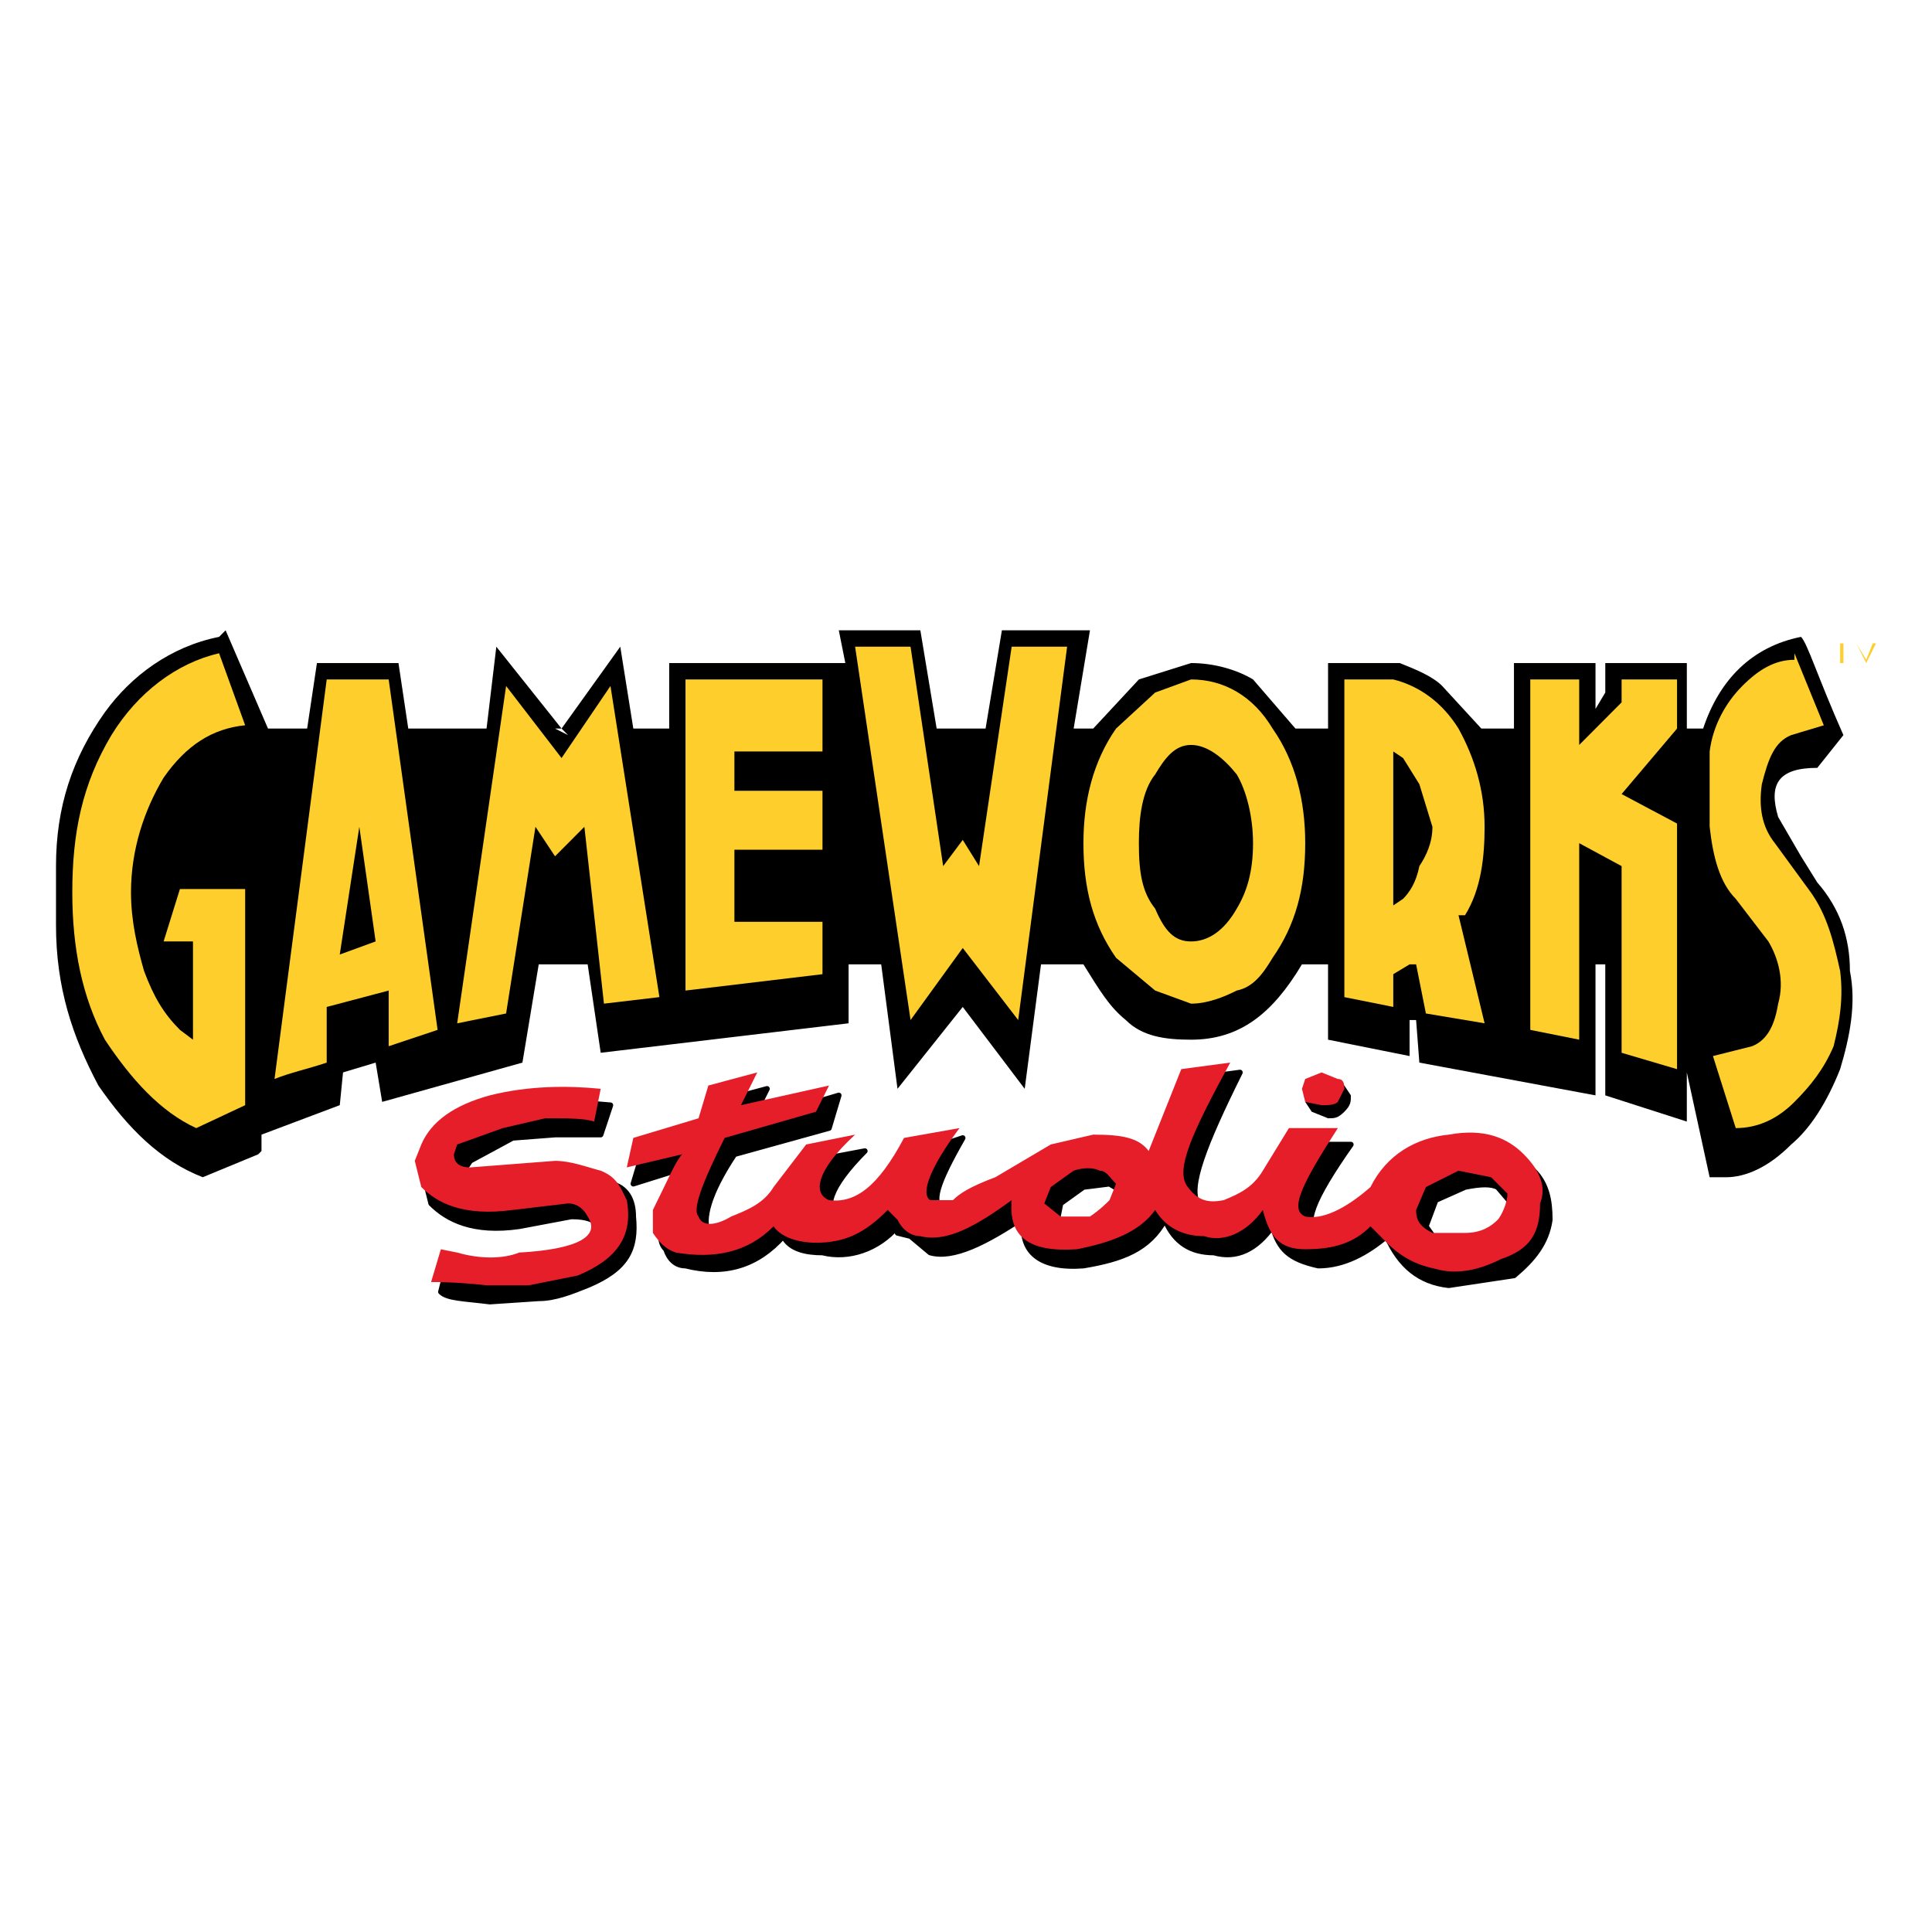
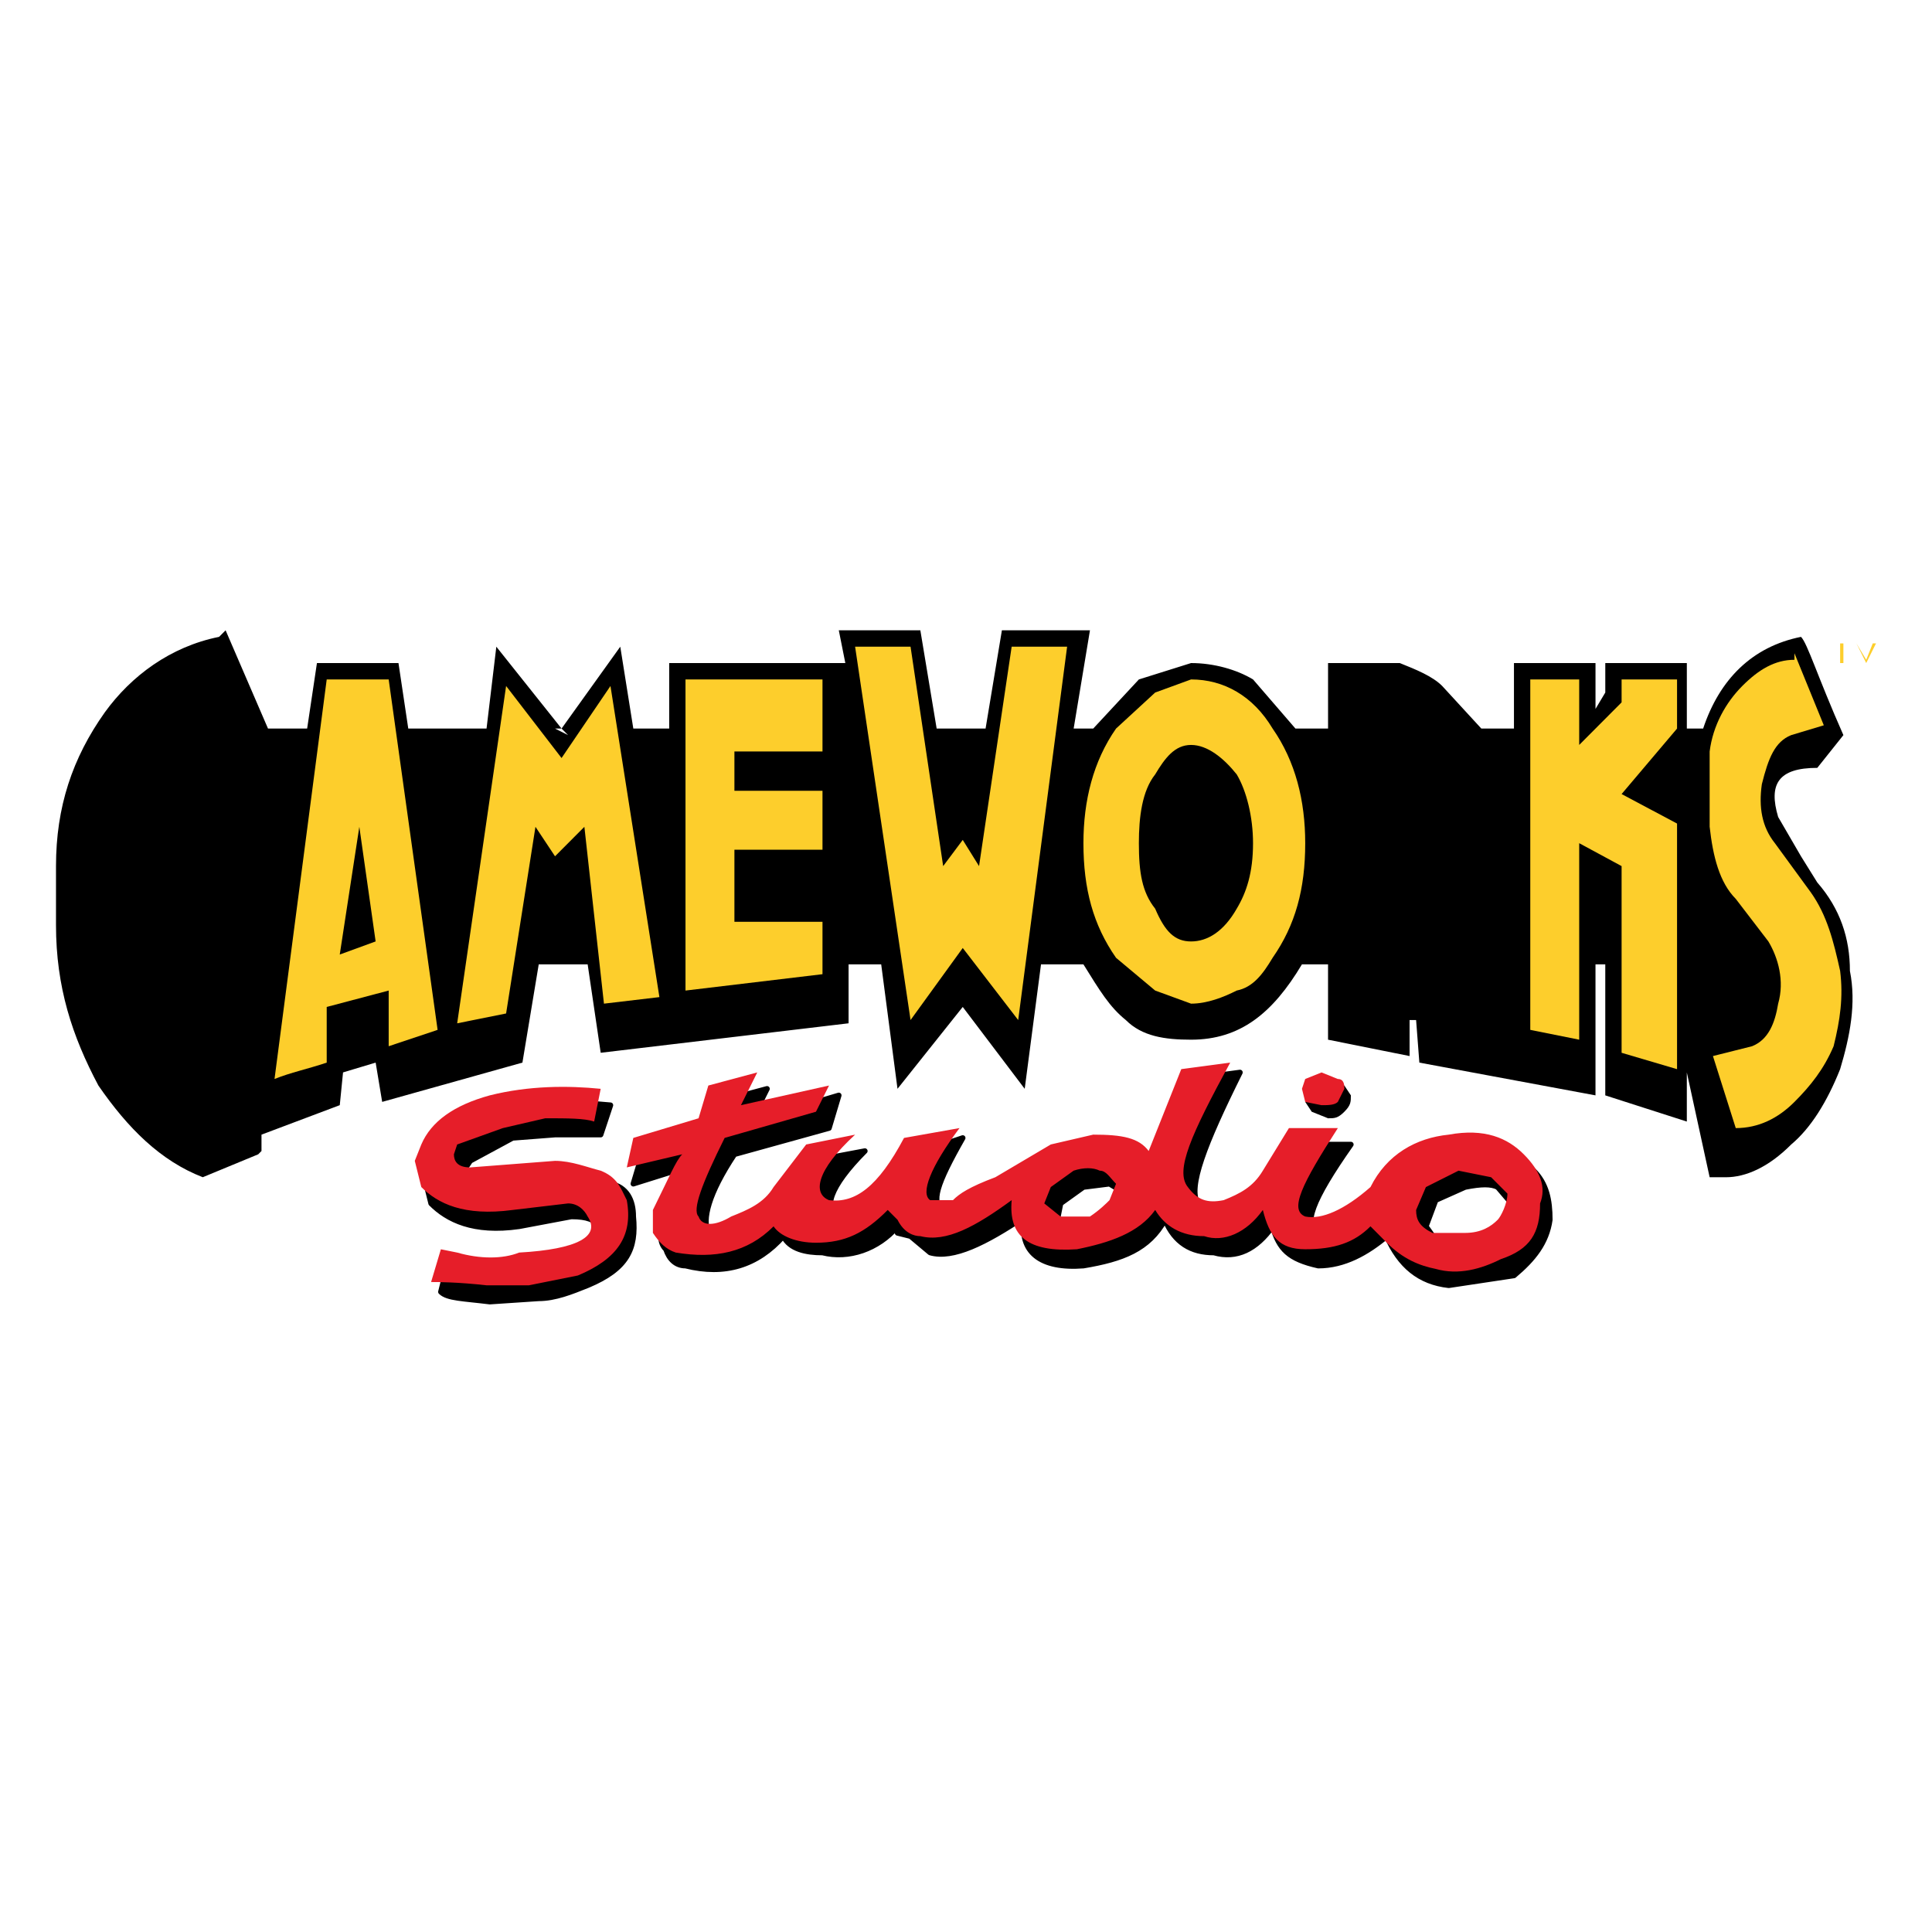
<svg xmlns="http://www.w3.org/2000/svg" version="1.0" id="Layer_1" x="0px" y="0px" width="192.756px" height="192.756px" viewBox="0 0 192.756 192.756" enable-background="new 0 0 192.756 192.756" xml:space="preserve">
  <g>
    <polygon fill-rule="evenodd" clip-rule="evenodd" fill="#FFFFFF" points="0,0 192.756,0 192.756,192.756 0,192.756 0,0  " />
    <polygon fill-rule="evenodd" clip-rule="evenodd" fill="#FFFFFF" points="2.834,2.834 189.921,2.834 189.921,189.922    2.834,189.922 2.834,2.834  " />
    <path fill-rule="evenodd" clip-rule="evenodd" d="M60.907,110.264c-3.254-0.326-7.159-0.326-10.739,0.654   c-3.905,0.98-6.183,2.613-7.81,4.248v2.287l0.651,2.613c1.627,1.635,4.23,2.941,8.786,2.287l5.207-0.98   c1.627,0,2.278,0.328,2.929,0.98c0.325,1.635-0.651,2.615-2.278,3.268c-0.977,0.654-2.604,0.654-5.532,0.98h-5.207l-2.278-0.326   l-0.651,2.613c0.651,0.654,2.278,0.654,4.881,0.98l4.881-0.326c1.627,0,3.254-0.654,4.881-1.309   c3.905-1.633,4.881-3.594,4.556-6.861c0-1.633-0.651-2.939-2.278-3.268c-0.976-0.652-2.604-1.307-4.23-0.652l-4.881,0.652   l-3.905,0.328c-0.976-0.328-1.627-0.98-1.627-1.635l0.651-0.98l4.23-2.287l4.23-0.326h4.556L60.907,110.264L60.907,110.264z" />
    <path fill="none" stroke="#000000" stroke-width="0.544" stroke-linecap="round" stroke-linejoin="round" stroke-miterlimit="2.613" d="   M60.907,110.264c-3.254-0.326-7.159-0.326-10.739,0.654c-3.905,0.98-6.183,2.613-7.81,4.248v2.287l0.651,2.613   c1.627,1.635,4.23,2.941,8.786,2.287l5.207-0.98c1.627,0,2.278,0.328,2.929,0.98c0.325,1.635-0.651,2.615-2.278,3.268   c-0.977,0.654-2.604,0.654-5.532,0.98h-5.207l-2.278-0.326l-0.651,2.613c0.651,0.654,2.278,0.654,4.881,0.98l4.881-0.326   c1.627,0,3.254-0.654,4.881-1.309c3.905-1.633,4.881-3.594,4.556-6.861c0-1.633-0.651-2.939-2.278-3.268   c-0.976-0.652-2.604-1.307-4.23-0.652l-4.881,0.652l-3.905,0.328c-0.976-0.328-1.627-0.98-1.627-1.635l0.651-0.98l4.23-2.287   l4.23-0.326h4.556L60.907,110.264" />
    <path fill-rule="evenodd" clip-rule="evenodd" d="M134.777,109.285c0,0.652,0,0.979-0.65,1.633   c-0.651,0.654-0.977,0.654-1.627,0.654l-1.628-0.654l-0.65-0.98l0.65-1.633l1.628-0.654l1.627,0.654L134.777,109.285   L134.777,109.285z" />
    <path fill-rule="evenodd" clip-rule="evenodd" d="M91.171,115.166c-2.604,4.9-5.207,6.535-7.485,6.207   c-1.627-0.652-0.976-2.939,2.604-6.535l-5.207,0.98l-2.929,4.248c-0.976,1.307-2.604,2.287-4.23,2.941   c-1.627,0.326-2.603,0.326-3.254,0c-0.651-1.307,0-3.922,2.603-7.842l9.438-2.615l0.976-3.266l-8.786,2.613l1.627-3.268   l-4.881,1.307l-1.627,3.268l-5.857,1.633l-0.977,3.268l5.207-1.633c0,0.326-0.325,1.961-1.953,5.229   c-0.651,1.307-0.651,2.287,0,2.939c0.326,0.98,0.976,1.635,1.953,1.635c3.905,0.98,7.159,0,9.762-2.941   c0.651,1.307,2.278,1.635,3.905,1.635c2.603,0.652,5.532-0.328,7.485-2.615v0.654l1.301,0.326l1.953,1.635   c2.278,0.652,5.532-0.98,9.437-3.596c-0.65,3.596,1.627,5.229,5.858,4.902c3.904-0.654,6.508-1.635,8.135-4.574   c0.977,2.287,2.604,3.268,4.881,3.268c2.278,0.652,4.231-0.328,5.858-2.615c0.65,2.287,1.627,3.268,4.556,3.922   c2.604,0,4.881-1.307,6.834-2.941c1.302,2.941,3.254,4.574,6.183,4.9l6.509-0.979c1.952-1.635,3.254-3.268,3.579-5.555   c0-1.961-0.325-3.596-1.627-4.902c-1.627-1.633-4.23-2.613-7.484-1.961c-3.905,0.328-5.857,1.961-7.485,4.902   c-2.929,1.961-4.881,3.268-6.508,3.268c-1.627-0.654-0.651-3.268,3.254-8.822h-4.881l-2.929,4.248l-3.58,2.287   c-1.627,0.652-2.929,0.652-3.905-0.654c-0.976-1.633,0.651-5.881,4.23-13.07l-4.881,0.654l-3.254,8.168   c-0.977-0.652-2.604-0.98-5.207-0.98l-4.556,0.98l-5.207,3.268c-2.929,0.98-4.556,1.635-4.881,2.287l-1.627-0.652   c-1.302-0.654-0.651-2.615,1.953-7.189L91.171,115.166L91.171,115.166z M105.815,120.066l2.278-1.633l2.603-0.328l1.627,0.98   l-0.325,2.287l-2.277,0.98l-2.604,0.654l-1.628-1.307L105.815,120.066L105.815,120.066z M143.89,124.641l-1.628-2.287l0.977-2.613   l2.929-1.307c1.627-0.328,2.604-0.328,3.255,0l1.952,2.287l-0.977,2.287c-0.65,0.98-1.627,1.633-3.254,1.633H143.89L143.89,124.641   z" />
    <path fill="none" stroke="#000000" stroke-width="0.544" stroke-linecap="round" stroke-linejoin="round" stroke-miterlimit="2.613" d="   M91.171,115.166c-2.604,4.9-5.207,6.535-7.485,6.207c-1.627-0.652-0.976-2.939,2.604-6.535l-5.207,0.98l-2.929,4.248   c-0.976,1.307-2.604,2.287-4.23,2.941c-1.627,0.326-2.603,0.326-3.254,0c-0.651-1.307,0-3.922,2.603-7.842l9.438-2.615l0.976-3.266   l-8.786,2.613l1.627-3.268l-4.881,1.307l-1.627,3.268l-5.857,1.633l-0.977,3.268l5.207-1.633c0,0.326-0.325,1.961-1.953,5.229   c-0.651,1.307-0.651,2.287,0,2.939c0.326,0.98,0.976,1.635,1.953,1.635c3.905,0.98,7.159,0,9.762-2.941   c0.651,1.307,2.278,1.635,3.905,1.635c2.603,0.652,5.532-0.328,7.485-2.615v0.654l1.301,0.326l1.953,1.635   c2.278,0.652,5.532-0.98,9.437-3.596c-0.65,3.596,1.627,5.229,5.858,4.902c3.904-0.654,6.508-1.635,8.135-4.574   c0.977,2.287,2.604,3.268,4.881,3.268c2.278,0.652,4.231-0.328,5.858-2.615c0.65,2.287,1.627,3.268,4.556,3.922   c2.604,0,4.881-1.307,6.834-2.941c1.302,2.941,3.254,4.574,6.183,4.9l6.509-0.979c1.952-1.635,3.254-3.268,3.579-5.555   c0-1.961-0.325-3.596-1.627-4.902c-1.627-1.633-4.23-2.613-7.484-1.961c-3.905,0.328-5.857,1.961-7.485,4.902   c-2.929,1.961-4.881,3.268-6.508,3.268c-1.627-0.654-0.651-3.268,3.254-8.822h-4.881l-2.929,4.248l-3.58,2.287   c-1.627,0.652-2.929,0.652-3.905-0.654c-0.976-1.633,0.651-5.881,4.23-13.07l-4.881,0.654l-3.254,8.168   c-0.977-0.652-2.604-0.98-5.207-0.98l-4.556,0.98l-5.207,3.268c-2.929,0.98-4.556,1.635-4.881,2.287l-1.627-0.652   c-1.302-0.654-0.651-2.615,1.953-7.189L91.171,115.166 M105.815,120.066l2.278-1.633l2.603-0.328l1.627,0.98l-0.325,2.287   l-2.277,0.98l-2.604,0.654l-1.628-1.307L105.815,120.066 M143.89,124.641l-1.628-2.287l0.977-2.613l2.929-1.307   c1.627-0.328,2.604-0.328,3.255,0l1.952,2.287l-0.977,2.287c-0.65,0.98-1.627,1.633-3.254,1.633H143.89" />
    <path fill-rule="evenodd" clip-rule="evenodd" fill="#E61E29" d="M59.931,108.631c-3.254-0.326-7.159-0.326-11.064,0.654   c-3.58,0.979-5.857,2.613-6.833,4.9l-0.651,1.633l0.651,2.615c1.627,1.633,4.23,2.939,9.111,2.287l5.532-0.654   c0.977,0,1.627,0.654,1.953,1.307c1.302,1.961-0.976,3.268-6.834,3.596c-1.627,0.652-3.905,0.652-6.183,0l-1.627-0.328   l-0.976,3.268c0.651,0,2.604,0,5.532,0.326h4.23l4.881-0.979c3.905-1.635,5.532-3.922,4.881-7.516   c-0.65-1.307-0.976-2.287-2.603-2.941c-1.302-0.326-2.929-0.98-4.556-0.98l-8.461,0.654c-1.301,0-1.627-0.654-1.627-1.307   l0.326-0.98l4.556-1.635l4.23-0.979c2.278,0,3.905,0,4.881,0.326L59.931,108.631L59.931,108.631z" />
    <path fill-rule="evenodd" clip-rule="evenodd" fill="#E61E29" d="M134.127,108.631l-0.651,1.307   c-0.325,0.326-0.976,0.326-1.627,0.326l-1.627-0.326l-0.325-1.307l0.325-0.98l1.627-0.654l1.627,0.654   C134.127,107.65,134.127,108.305,134.127,108.631L134.127,108.631z" />
    <path fill-rule="evenodd" clip-rule="evenodd" fill="#E61E29" d="M90.195,113.531c-2.604,4.902-4.881,6.535-7.485,6.209   c-1.627-0.654-1.302-2.941,2.604-6.535l-4.881,0.98l-3.254,4.248c-0.976,1.633-2.603,2.287-4.23,2.939   c-1.627,0.98-2.929,0.98-3.254,0c-0.651-0.652,0.325-3.268,2.603-7.842l9.112-2.613l1.302-2.613l-8.787,1.959l1.627-3.268   l-4.881,1.309l-0.976,3.268l-6.509,1.959l-0.651,2.941l5.533-1.307c-0.651,0.652-1.302,2.287-2.929,5.555v2.287   c0.651,0.98,1.302,1.633,2.278,1.961c3.905,0.652,7.16,0,9.763-2.615c0.651,0.98,2.278,1.635,4.23,1.635   c2.929,0,4.881-0.98,7.159-3.268l0.977,0.98c0.651,1.307,1.627,1.633,2.278,1.633c2.604,0.654,5.532-0.98,9.111-3.594   c-0.325,3.594,1.627,5.229,6.509,4.9c3.254-0.652,6.183-1.633,7.81-3.92c0.977,1.633,2.604,2.613,4.882,2.613   c1.952,0.654,4.23-0.326,5.857-2.613c0.651,2.613,1.627,3.92,4.23,3.92c2.929,0,4.881-0.652,6.509-2.287l1.627,1.635   c1.627,1.633,3.254,2.287,4.881,2.613c2.278,0.654,4.556,0,6.509-0.98c2.929-0.98,3.904-2.613,3.904-5.555   c0.651-1.633,0-3.268-1.627-4.9c-1.627-1.635-3.904-2.615-7.484-1.961c-3.254,0.326-6.183,1.961-7.81,5.229   c-2.604,2.287-4.882,3.268-6.509,2.939c-1.627-0.652-0.325-3.268,3.254-8.822h-4.881l-2.604,4.248   c-0.977,1.635-2.278,2.287-3.905,2.941c-1.627,0.326-2.604,0-3.579-1.307c-1.302-1.635,0.325-5.229,4.23-12.416l-4.882,0.652   l-3.254,8.168c-0.977-1.307-2.604-1.633-5.532-1.633l-4.23,0.98l-5.532,3.268c-2.603,0.98-3.58,1.633-4.23,2.287h-2.278   c-0.976-0.654,0-3.268,2.929-7.189L90.195,113.531L90.195,113.531z M104.188,120.066l0.65-1.633l2.278-1.635   c0.977-0.326,1.952-0.326,2.604,0c0.65,0,0.976,0.654,1.627,1.307l-0.651,1.635c-0.325,0.326-0.976,0.98-1.952,1.633h-2.929   L104.188,120.066L104.188,120.066z M142.913,123.008c-1.302-0.654-1.627-1.307-1.627-2.287l0.976-2.287l3.255-1.635l3.254,0.654   l1.627,1.633c0,0.98-0.65,2.287-0.976,2.615c-0.651,0.652-1.628,1.307-3.255,1.307H142.913L142.913,123.008z" />
    <path fill-rule="evenodd" clip-rule="evenodd" d="M132.5,66.154h7.159c1.627,0.653,3.254,1.307,4.23,2.287l3.904,4.248h3.255   v-6.535h8.136v4.575l0.976-1.634v-2.941h8.136v6.535h1.627c1.627-4.901,4.881-8.168,9.763-9.149c0.65,0.653,1.627,3.921,4.23,9.803   l-2.604,3.267c-3.905,0-4.881,1.634-3.905,4.901l2.278,3.921l1.627,2.614c2.278,2.614,3.254,5.555,3.254,8.822   c0.651,3.267,0,6.534-0.976,9.802c-1.302,3.268-2.929,5.881-4.882,7.516c-2.277,2.287-4.556,3.268-6.509,3.268h-1.627   l-2.277-10.457v4.902l-8.136-2.613V96.214h-0.976v13.071l-17.573-3.268l-0.325-4.248h-0.651v3.594l-8.135-1.633v-7.516h-2.604   c-2.929,4.901-6.184,7.516-11.064,7.516c-2.604,0-4.882-0.328-6.509-1.961c-1.627-1.307-2.603-2.941-4.229-5.555h-4.231   l-1.627,12.417l-6.183-8.168l-6.508,8.168l-1.627-12.417h-3.254v5.881l-24.731,2.941l-1.302-8.823h-4.881l-1.627,9.803   l-13.993,3.92l-0.651-3.92l-3.254,0.979l-0.326,3.268l-7.81,2.941v1.633l-0.326,0.328l-5.532,2.287   c-4.23-1.635-7.484-4.902-10.414-9.148c-2.604-4.902-4.23-9.803-4.23-16.011v-5.881c0-5.881,1.627-10.783,4.881-15.357   c2.604-3.594,6.508-6.535,11.39-7.515l0.651-0.653l4.23,9.802h3.905l0.977-6.535h8.135l0.977,6.535h7.81l0.976-8.168l6.508,8.168   l5.858-8.168l1.301,8.168h3.58v-6.535h17.572l-0.651-3.267h8.136l1.627,9.802h4.881l1.628-9.802h8.786l-1.627,9.802h1.952   l4.556-4.901l5.207-1.634c2.277,0,4.556,0.653,6.183,1.634l4.23,4.901h3.255V66.154L132.5,66.154z M56.026,72.689h-0.651   l1.302,0.654L56.026,72.689L56.026,72.689z" />
    <polygon fill-rule="evenodd" clip-rule="evenodd" fill="#FDCE2C" points="183.916,64.193 183.916,66.154 183.591,66.154    183.591,64.193 182.939,64.193 184.566,64.193 183.916,64.193  " />
    <polygon fill-rule="evenodd" clip-rule="evenodd" fill="#FDCE2C" points="187.17,64.193 187.17,66.154 187.17,64.193    186.193,66.154 185.218,64.193 185.218,66.154 185.218,64.193 186.193,65.827 186.845,64.193 187.17,64.193  " />
    <polygon fill-rule="evenodd" clip-rule="evenodd" fill="#FDCE2C" points="56.026,75.629 50.494,68.441 45.613,102.096    50.494,101.115 53.423,82.491 55.375,85.432 58.304,82.491 60.256,100.135 65.789,99.482 60.907,68.441 56.026,75.629  " />
    <polygon fill-rule="evenodd" clip-rule="evenodd" fill="#FDCE2C" points="68.392,98.828 82.06,97.195 82.06,91.967 73.273,91.967    73.273,84.778 82.06,84.778 82.06,78.897 73.273,78.897 73.273,74.976 82.06,74.976 82.06,67.788 68.392,67.788 68.392,98.828  " />
    <polygon fill-rule="evenodd" clip-rule="evenodd" fill="#FDCE2C" points="100.934,64.521 97.68,86.412 96.053,83.798 94.1,86.412    90.846,64.521 85.314,64.521 90.846,101.77 96.053,94.581 101.585,101.77 106.466,64.521 100.934,64.521  " />
    <path fill-rule="evenodd" clip-rule="evenodd" fill="#FDCE2C" d="M33.897,95.234l1.953-12.743l1.627,11.436L33.897,95.234   L33.897,95.234z M38.779,98.828v5.555l4.881-1.633l-4.881-34.962h-6.183l-5.207,39.863c1.627-0.654,3.254-0.98,5.207-1.633v-5.555   L38.779,98.828L38.779,98.828z" />
-     <path fill-rule="evenodd" clip-rule="evenodd" fill="#FDCE2C" d="M21.857,65.174c-4.23,0.98-8.135,3.921-10.739,8.169   c-2.929,4.901-3.905,9.802-3.905,15.684c0,5.554,0.977,10.456,3.254,14.704c2.604,3.92,5.532,7.188,9.112,8.82l4.881-2.287V88.699   h-6.509l-1.627,5.228h2.929v9.803l-1.302-0.98c-1.627-1.635-2.603-3.268-3.58-5.882c-0.65-2.288-1.301-4.901-1.301-7.842   c0-4.248,1.301-8.169,3.254-11.437c2.278-3.267,4.881-4.901,8.136-5.228L21.857,65.174L21.857,65.174z" />
    <polygon fill-rule="evenodd" clip-rule="evenodd" fill="#FDCE2C" points="167.319,72.689 167.319,67.788 161.787,67.788    161.787,70.075 157.557,74.323 157.557,67.788 152.676,67.788 152.676,102.75 157.557,103.73 157.557,84.125 161.787,86.412    161.787,105.037 167.319,106.67 167.319,82.165 161.787,79.224 167.319,72.689  " />
    <path fill-rule="evenodd" clip-rule="evenodd" fill="#FDCE2C" d="M170.573,82.491c0.326,2.941,0.977,5.555,2.604,7.188l3.255,4.248   c0.976,1.634,1.627,3.92,0.976,6.208c-0.325,1.961-0.976,3.596-2.604,4.248l-3.904,0.98l2.277,7.188   c2.278,0,4.23-0.979,5.857-2.613c1.628-1.633,2.929-3.268,3.905-5.555c0.651-2.613,0.977-4.9,0.651-7.515   c-0.651-2.941-1.302-5.555-2.929-7.842l-3.58-4.901c-1.302-1.634-1.627-3.594-1.302-5.881c0.651-2.614,1.302-4.248,2.929-4.901   l3.254-0.98l-2.929-7.188v0.653c-1.952,0-3.579,0.98-5.206,2.614c-1.628,1.634-2.929,3.921-3.255,6.535V82.491L170.573,82.491z" />
-     <path fill-rule="evenodd" clip-rule="evenodd" fill="#FDCE2C" d="M139.984,75.629l1.627,2.614l1.302,4.248   c0,1.634-0.651,2.941-1.302,3.921c-0.325,1.634-0.977,2.614-1.627,3.268l-0.977,0.653V74.976L139.984,75.629L139.984,75.629z    M134.127,67.788v31.695l4.881,0.98v-3.268l1.627-0.981h0.651l0.976,4.901l5.858,0.98l-2.604-10.783h0.65   c1.627-2.614,1.953-5.881,1.953-8.822c0-3.594-0.977-6.862-2.604-9.802c-1.627-2.614-3.905-4.248-6.509-4.901H134.127   L134.127,67.788z" />
    <path fill-rule="evenodd" clip-rule="evenodd" fill="#FDCE2C" d="M126.968,72.689c-1.953-3.268-4.882-4.901-8.136-4.901   l-3.58,1.307l-3.904,3.594c-2.278,3.267-3.254,7.188-3.254,11.436c0,4.574,0.976,8.168,3.254,11.436l3.904,3.267l3.58,1.307   c1.627,0,3.254-0.652,4.556-1.307c1.627-0.326,2.604-1.633,3.58-3.267c2.277-3.268,3.254-6.862,3.254-11.436   C130.222,79.877,129.245,75.956,126.968,72.689L126.968,72.689z M123.388,77.263c0.977,1.634,1.627,4.248,1.627,6.862   c0,2.94-0.65,4.901-1.627,6.535c-1.302,2.288-2.929,3.268-4.556,3.268s-2.604-0.98-3.58-3.268   c-1.302-1.633-1.627-3.594-1.627-6.535c0-2.614,0.325-5.228,1.627-6.862c0.977-1.634,1.953-2.94,3.58-2.94   S122.086,75.629,123.388,77.263L123.388,77.263z" />
  </g>
</svg>